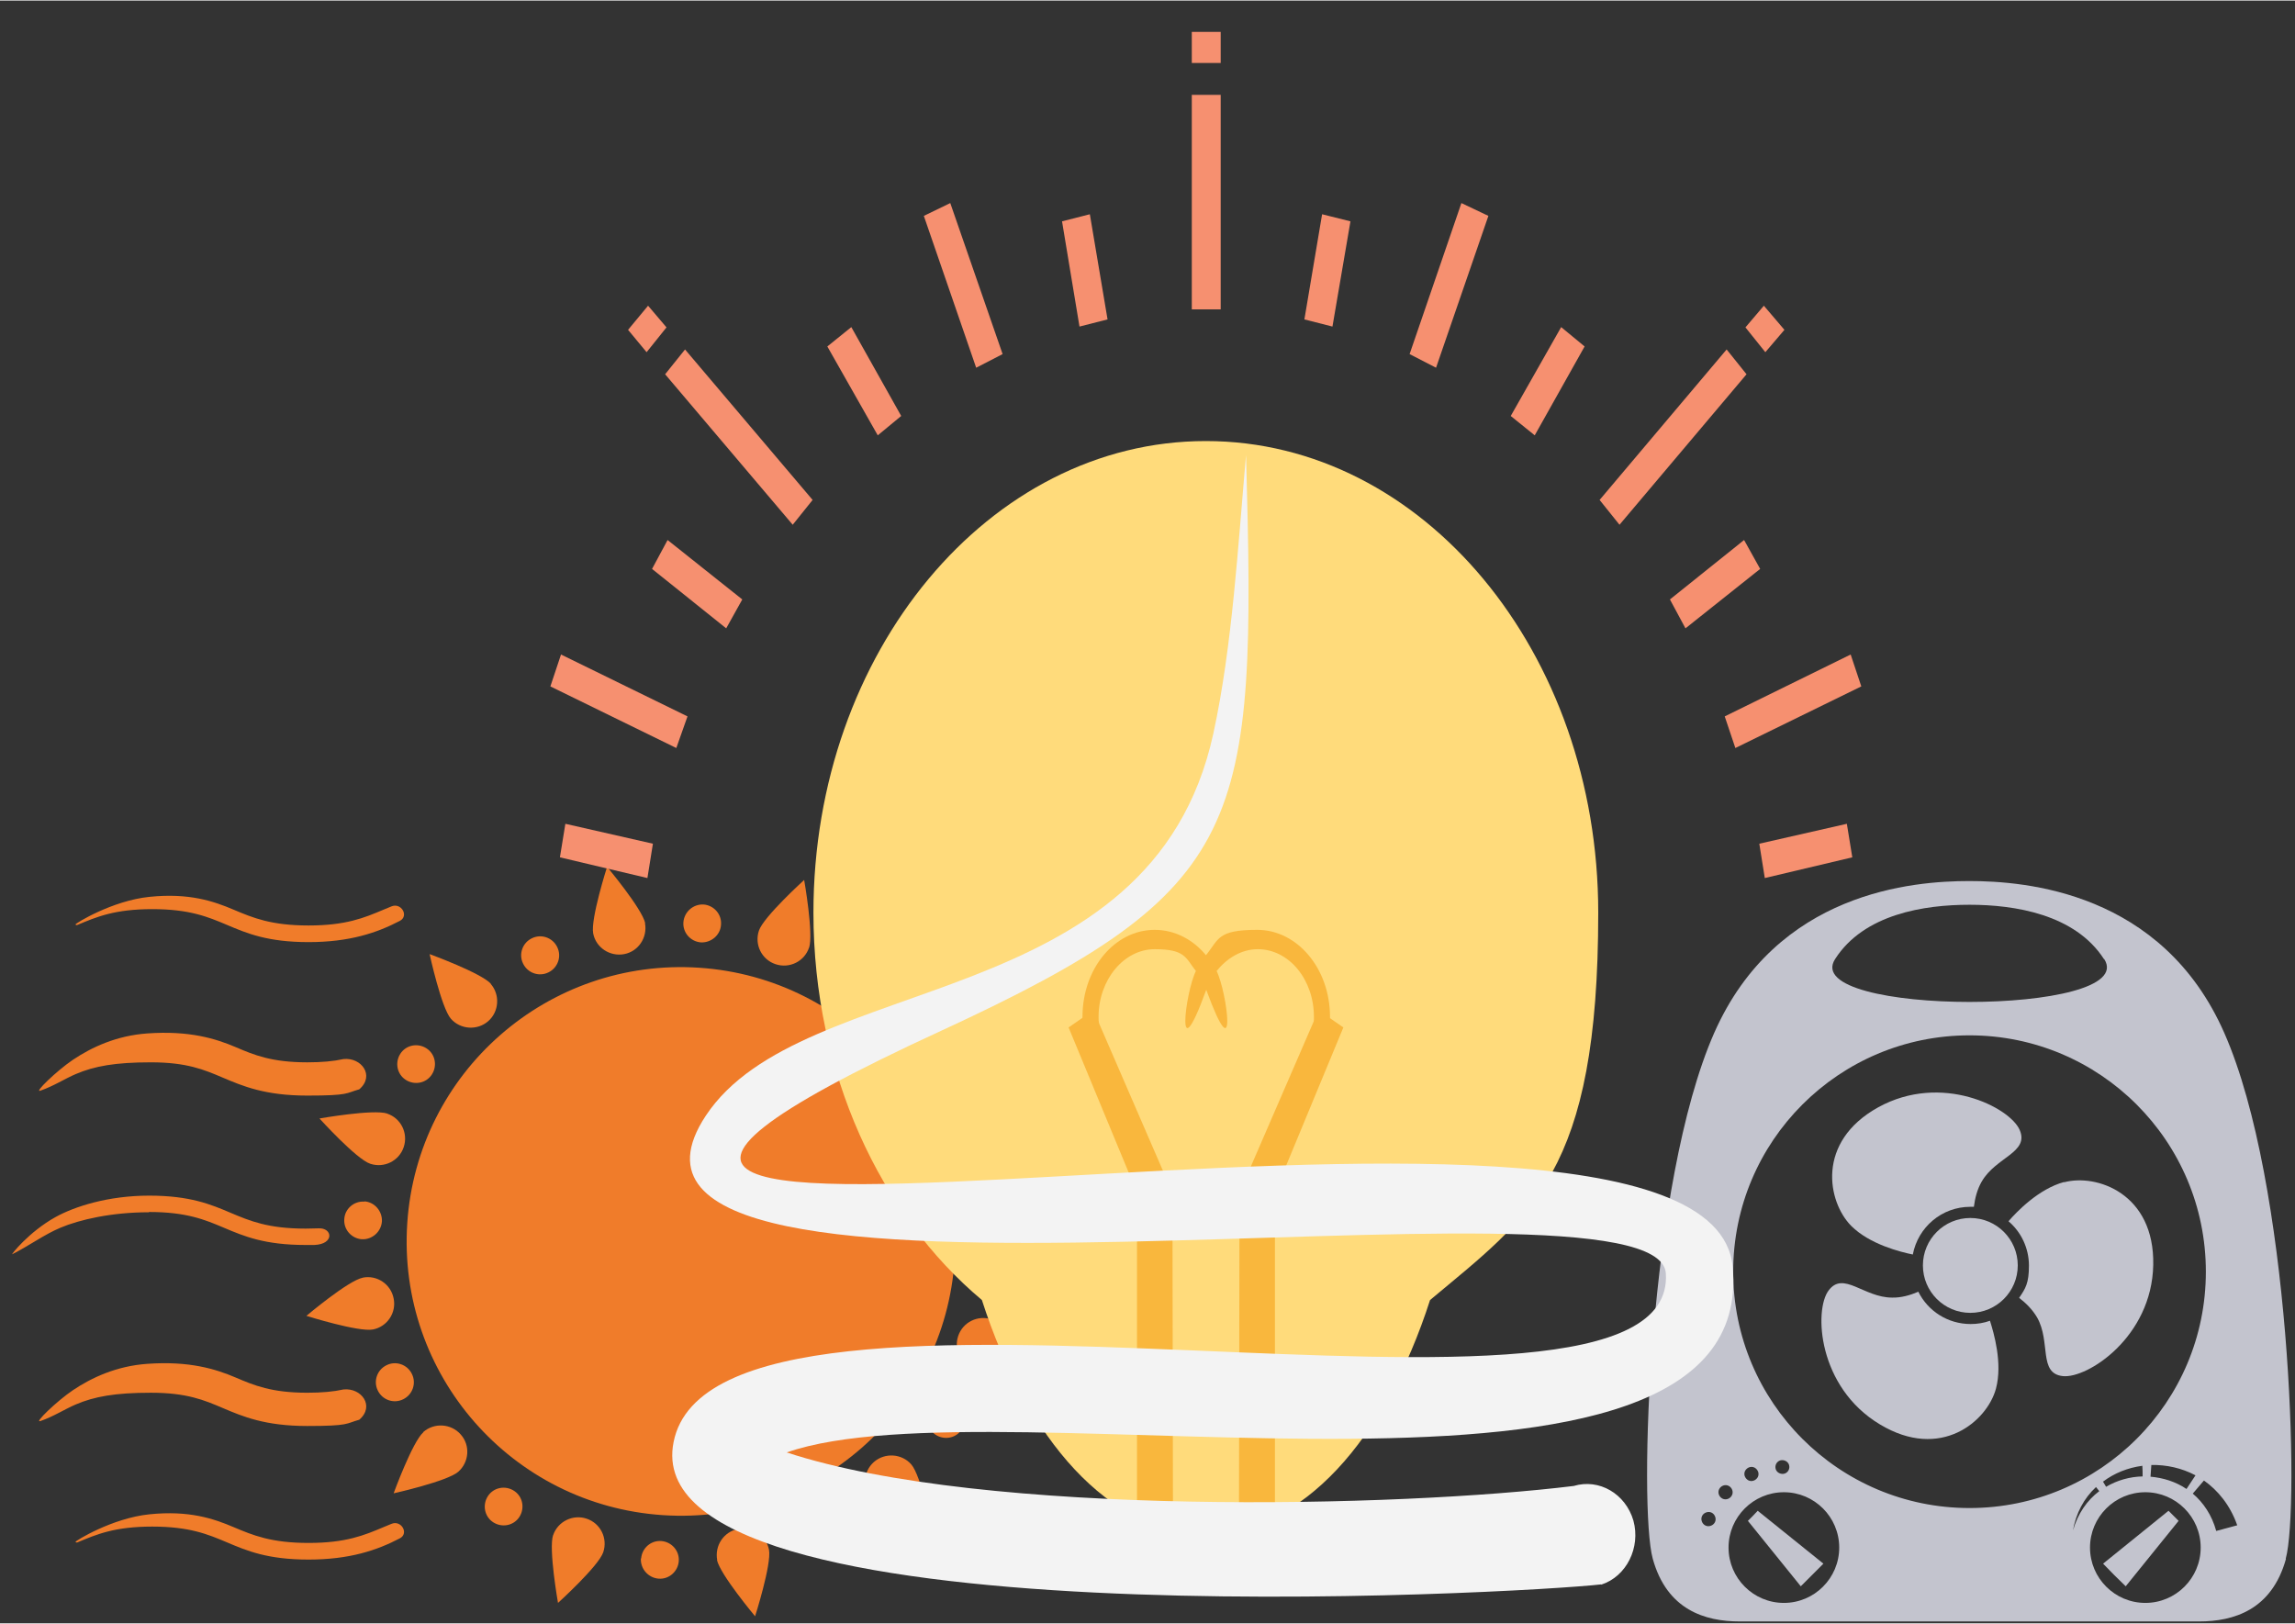
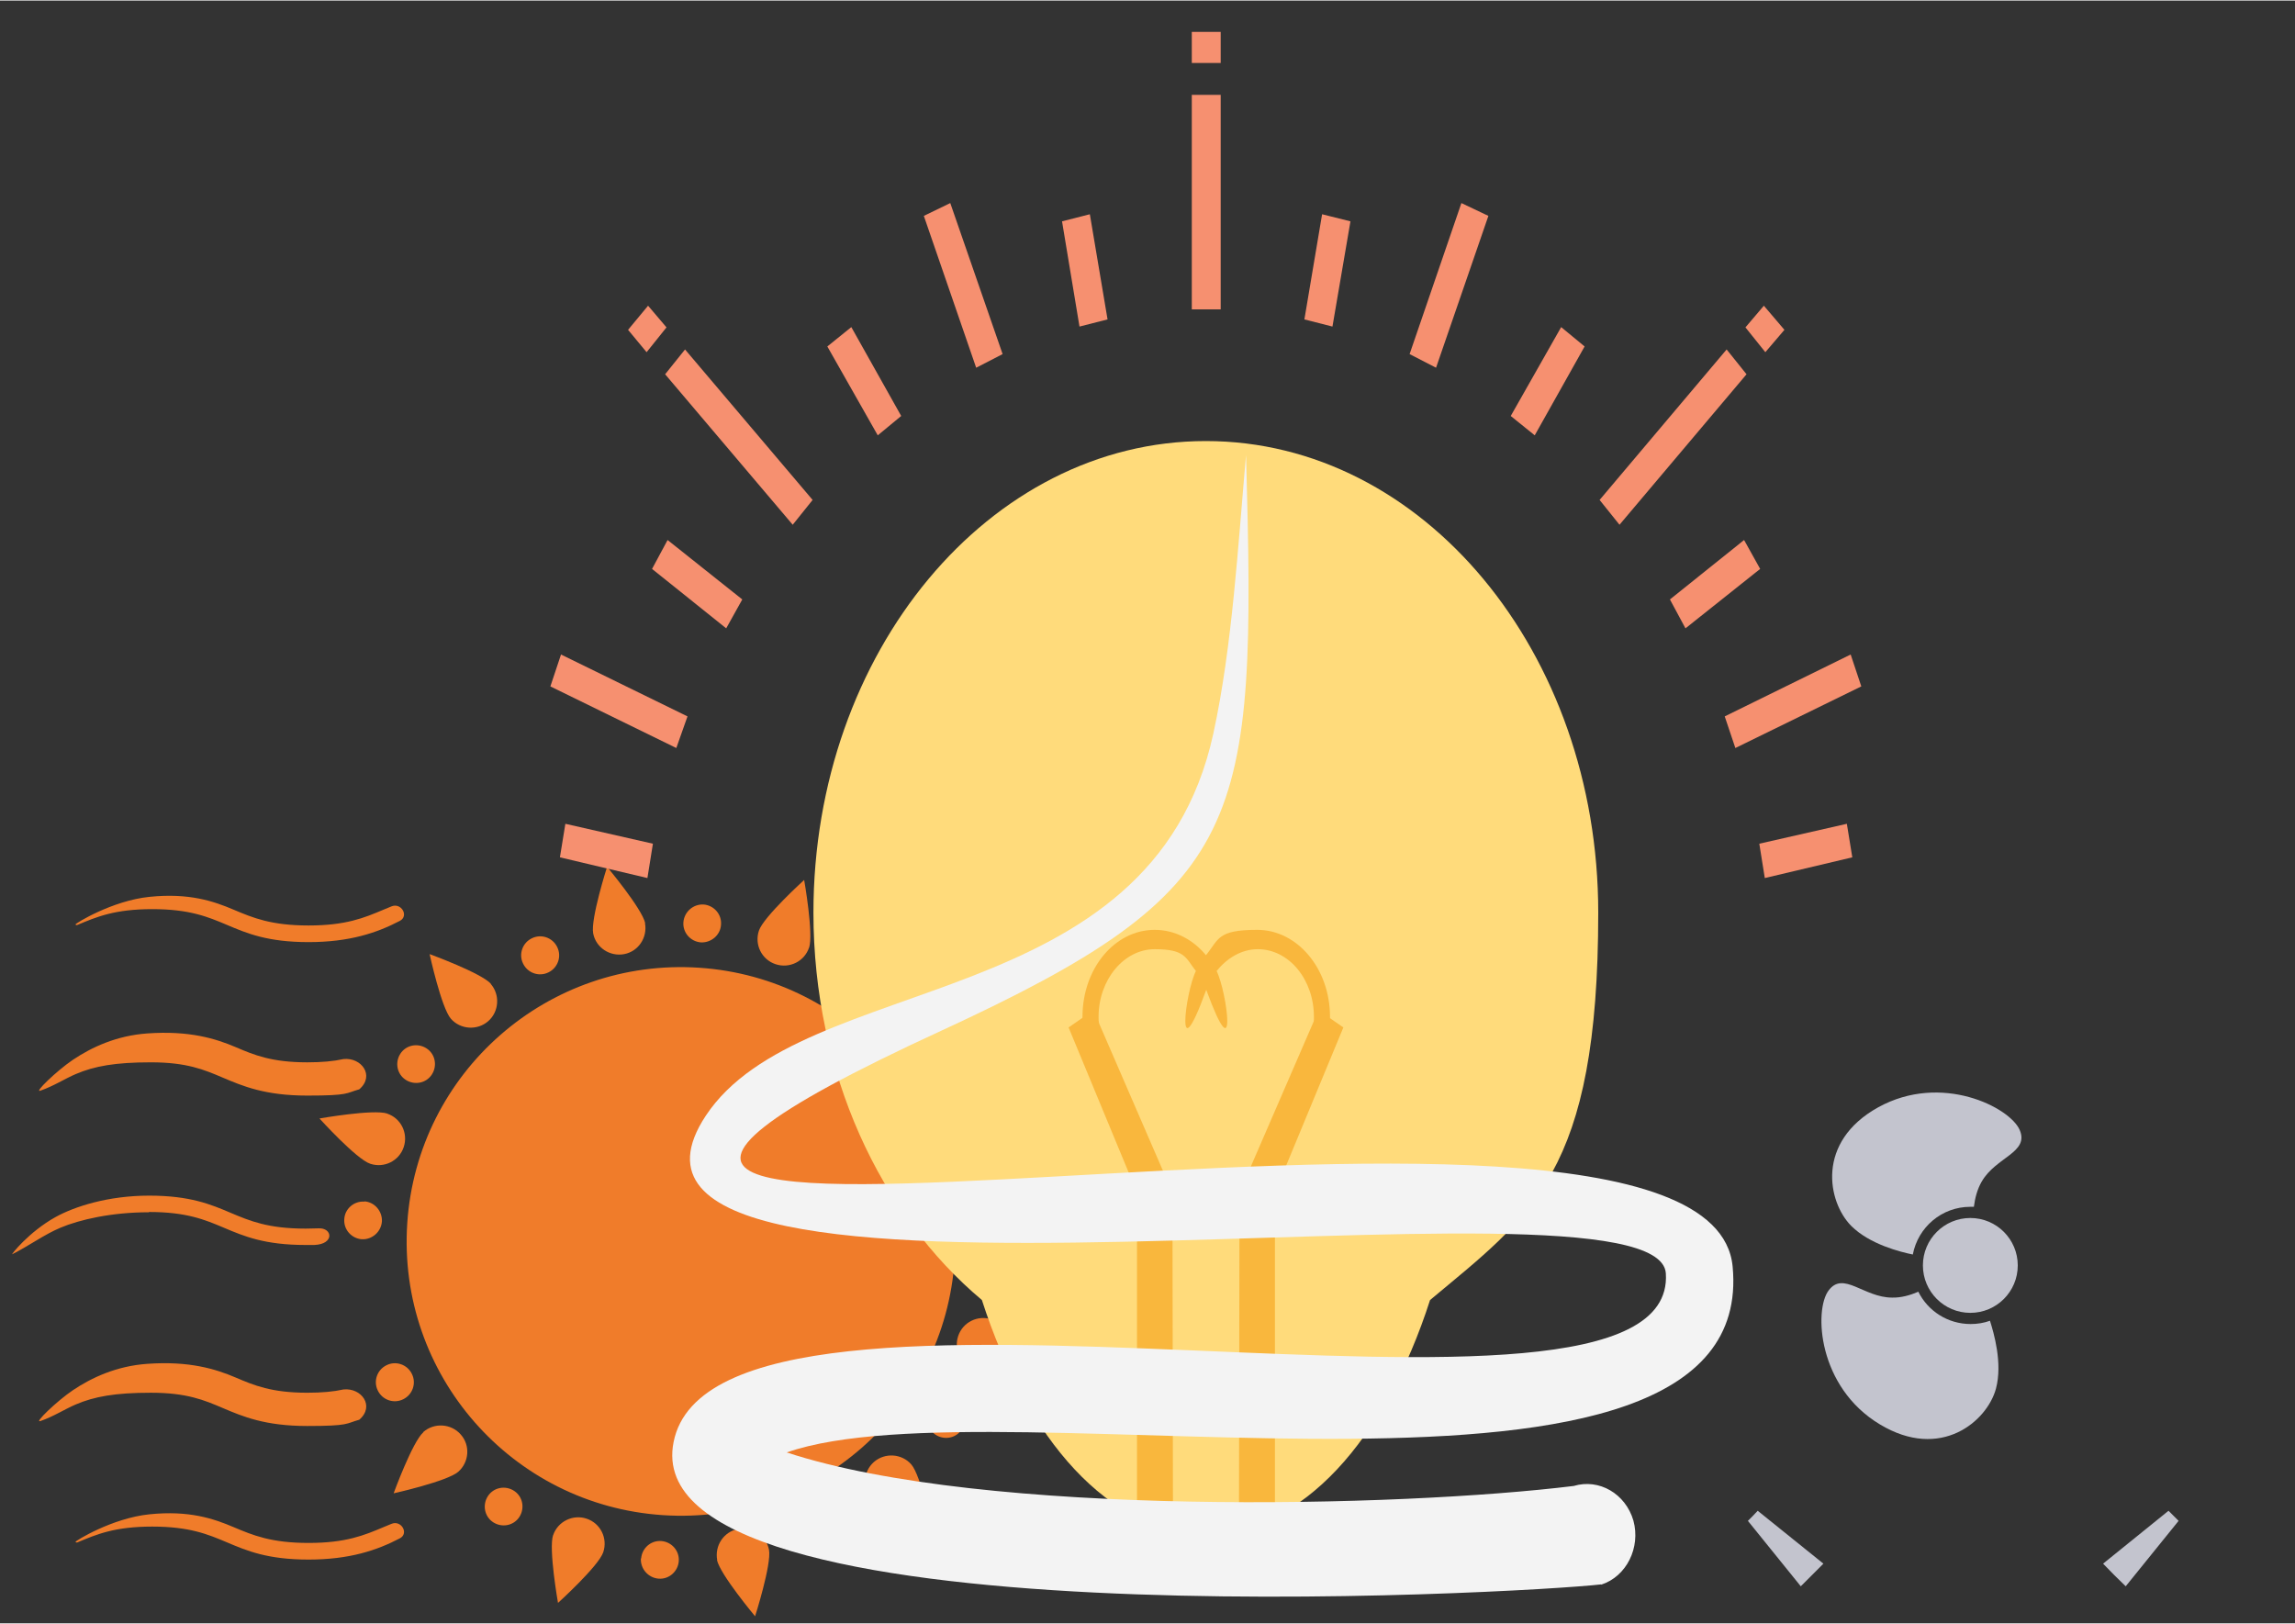
<svg xmlns="http://www.w3.org/2000/svg" id="Calque_1" version="1.1" viewBox="0 0 841.9 595.3" preserveAspectRatio="xMidYMid meet" width="212" height="150">
  <rect x="0" y="0" width="841.9" height="595.3" fill="#333333" stroke="none" />
  <defs>
    <style>
      .st0 {
        fill: #c3c4ce;
      }

      .st1 {
        fill: #f9b73d;
      }

      .st1, .st2, .st3, .st4 {
        fill-rule: evenodd;
      }

      .st2 {
        fill: #f69070;
      }

      .st3 {
        fill: #ffdb7b;
      }

      .st5 {
        fill: #f07c2a;
      }

      .st4 {
        fill: #f3f3f3;
      }
    </style>
  </defs>
  <g>
    <path class="st0" d="M722.8,442.5c.4,0,.8,0,1.3,0,.4-3.1,1.2-6.4,2.9-9.3,5.2-9,17.5-10.6,13.9-18.9-3.6-8.3-28.7-21.1-51.9-8.3-22.9,12.7-18.6,34.7-9.9,43.5,6.8,6.8,18.2,9.6,22.6,10.5,1.9-10,10.6-17.5,21.1-17.5Z" />
    <path class="st0" d="M703.6,473.7c-2.8,1.2-6.2,2.2-9.5,2.1-10.4,0-17.9-9.9-23.3-2.6-5.4,7.2-4,35.4,18.8,49.1,22.4,13.5,39.4-1.2,42.6-13.1,2.5-9.3-.8-20.5-2.2-24.9-2.2.8-4.6,1.2-7.1,1.2-8.4,0-15.7-4.8-19.2-11.9Z" />
-     <path class="st0" d="M757.2,433.4c-9.3,2.5-17.4,10.9-20.4,14.4,4.6,3.9,7.5,9.8,7.5,16.3s-1.3,8.4-3.6,11.8c2.5,1.9,4.9,4.3,6.6,7.2,5.1,9,.4,20.5,9.4,21.5,9,1,32.7-14.3,33.2-40.8.5-26.2-20.8-33.5-32.7-30.3Z" />
    <circle class="st0" cx="722.8" cy="464" r="17.4" />
    <polygon class="st0" points="644.8 554 643 555.9 641.2 557.7 660.6 581.7 664.7 577.6 668.9 573.4 644.8 554" />
    <polygon class="st0" points="799.2 557.7 797.4 555.9 795.5 554 771.5 573.4 775.6 577.6 779.8 581.7 799.2 557.7" />
-     <path class="st0" d="M838.6,571.6c-5.2,18.8-19.2,23-31.9,23h-168.5c-12.7,0-26.7-4.2-31.9-23-5.2-18.8-1.7-137.7,22.5-192.8,22.9-52,73.2-55.8,93.6-55.8s70.8,3.8,93.6,55.8c24.2,55,27.7,174,22.5,192.8ZM771.8,351.6c-10.6-16.4-32.7-19.9-49.3-19.9s-38.7,3.4-49.3,19.9c-13.6,21,112.2,21,98.7,0ZM722.5,379.6c-47.9,0-86.7,38.8-86.7,86.7s38.8,86.7,86.7,86.7,86.7-38.8,86.7-86.7-38.8-86.7-86.7-86.7ZM652.2,536c-1.1.9-1.2,2.6-.3,3.6s2.6,1.2,3.6.3c1.1-.9,1.2-2.6.3-3.6s-2.6-1.2-3.6-.3ZM640.2,539.3c-.7,1.3-.1,2.8,1.1,3.5,1.3.7,2.8.1,3.5-1.1.7-1.3.1-2.8-1.1-3.5-1.3-.7-2.8-.1-3.5,1.1ZM630.4,547c-.1,1.4,1,2.7,2.4,2.8,1.4.1,2.7-1,2.8-2.4.1-1.4-1-2.7-2.4-2.8-1.4-.1-2.7,1-2.8,2.4ZM624.3,557.9c.5,1.4,1.9,2.1,3.3,1.6,1.4-.5,2.1-1.9,1.6-3.3s-1.9-2.1-3.3-1.6c-1.4.5-2.1,1.9-1.6,3.3ZM654.4,547.2c-11.2,0-20.3,9.1-20.3,20.3s9.1,20.3,20.3,20.3,20.3-9.1,20.3-20.3-9.1-20.3-20.3-20.3ZM787,547.2c-11.2,0-20.3,9.1-20.3,20.3s9.1,20.3,20.3,20.3,20.3-9.1,20.3-20.3-9.1-20.3-20.3-20.3ZM760.4,561.4c1.8-6.4,5.3-11.3,9.7-14.6-.4-.5-.8-1-1.2-1.5-4.4,4.1-7.4,9.6-8.5,16.2ZM771.4,543.2c.4.7.8,1.3,1.2,2,4.1-2.4,8.7-3.7,13.4-3.8,0-1.3,0-2.6-.1-3.9-5.3.7-10.3,2.7-14.4,5.8ZM789.2,537.2c-.1,1.4-.2,2.8-.3,4.3,4.6.4,9.2,1.8,13.2,4.5,1.1-1.7,2.2-3.3,3.3-5-5.1-2.7-10.7-3.9-16.2-3.8ZM820.7,559.3c-2.6-7.4-7.1-12.8-12.2-16.4-1.4,1.6-2.7,3.2-4.1,4.8,3.9,3.3,7,7.9,8.6,13.7,2.6-.7,5.2-1.4,7.8-2.1Z" />
  </g>
  <g>
    <path class="st5" d="M54.7,444.4c13.7,0,20.4,2.8,27.5,5.8,7.3,3.1,14.9,6.3,29.9,6.3s2.1,0,3.2,0c7.5-.3,6.7-6.4,1.5-6.1-1.5,0-3,.1-4.7.1-13.7,0-20.4-2.8-27.5-5.8-7.3-3.1-14.9-6.3-29.9-6.3s-27.4,4-34.4,7.9c-9.7,5.4-16.4,13.9-15.8,13.6,6.8-3.5,11.7-7.2,17.6-9.7,7.1-3,18.8-5.7,32.5-5.7Z" />
    <path class="st5" d="M149.4,448.5c3.7-55.4,51.6-97.4,107.1-93.7,55.4,3.7,97.4,51.6,93.7,107.1-3.7,55.5-51.6,97.4-107.1,93.7-55.4-3.7-97.4-51.6-93.7-107.1Z" />
    <g>
      <path class="st5" d="M263.1,572.1c-1-5.3,2.4-10.4,7.6-11.4,5.3-1,10.4,2.4,11.4,7.6,1,5.3-5.1,24.4-5.1,24.4,0,0-12.9-15.4-14-20.7Z" />
      <path class="st5" d="M319.7,549.8c-3.5-4-3.1-10.2.9-13.7,4-3.5,10.2-3.1,13.7.9,3.5,4,7.8,23.7,7.8,23.7,0,0-18.9-6.9-22.4-10.9Z" />
      <path class="st5" d="M357.6,502.2c-5.1-1.7-7.8-7.2-6.1-12.3,1.7-5.1,7.2-7.8,12.3-6.1,5.1,1.7,18.6,16.6,18.6,16.6,0,0-19.8,3.5-24.9,1.8Z" />
      <path class="st5" d="M366.7,442c-5.2,1-10.4-2.4-11.4-7.6-1-5.3,2.4-10.4,7.6-11.4,5.2-1,24.4,5.1,24.4,5.1,0,0-15.4,12.9-20.7,14Z" />
      <path class="st5" d="M344.4,385.4c-4,3.5-10.2,3.1-13.7-.9-3.5-4-3.1-10.2.9-13.7,4-3.5,23.7-7.8,23.7-7.8,0,0-6.9,18.9-10.9,22.4Z" />
      <path class="st5" d="M296.8,347.4c-1.7,5.1-7.2,7.8-12.3,6.1-5.1-1.7-7.8-7.2-6.1-12.3,1.7-5.1,16.6-18.6,16.6-18.6,0,0,3.5,19.8,1.8,24.9Z" />
      <path class="st5" d="M236.6,338.4c1,5.3-2.4,10.4-7.6,11.4-5.3,1-10.4-2.4-11.4-7.6-1-5.3,5.1-24.4,5.1-24.4,0,0,12.9,15.4,14,20.7Z" />
      <path class="st5" d="M180,360.7c3.5,4,3.1,10.2-.9,13.7-4,3.5-10.2,3.1-13.7-.9-3.5-4-7.8-23.7-7.8-23.7,0,0,18.9,6.9,22.5,10.9Z" />
      <path class="st5" d="M142,408.3c5.1,1.7,7.8,7.2,6.1,12.3-1.7,5.1-7.2,7.8-12.3,6.1-5.1-1.7-18.6-16.6-18.6-16.6,0,0,19.8-3.5,24.9-1.8Z" />
-       <path class="st5" d="M133,468.5c5.3-1.1,10.4,2.4,11.4,7.6,1.1,5.3-2.4,10.4-7.6,11.4-5.3,1-24.4-5-24.4-5,0,0,15.4-13,20.7-14Z" />
      <path class="st5" d="M155.3,525.1c4-3.5,10.2-3.1,13.7.9,3.6,4,3.1,10.2-.9,13.7-4,3.5-23.7,7.9-23.7,7.9,0,0,6.9-18.9,10.9-22.4Z" />
      <path class="st5" d="M202.9,563c1.7-5.1,7.3-7.8,12.3-6.1,5.1,1.7,7.8,7.2,6.1,12.3-1.7,5.1-16.6,18.6-16.6,18.6,0,0-3.5-19.8-1.8-24.9Z" />
      <path class="st5" d="M235.2,571.5c.3-3.8,3.6-6.7,7.4-6.4,3.8.3,6.7,3.6,6.4,7.4-.3,3.8-3.6,6.7-7.4,6.4-3.8-.3-6.7-3.6-6.5-7.4Z" />
      <path class="st5" d="M295.2,563.3c-1.7-3.4-.3-7.6,3.2-9.3,3.4-1.7,7.6-.3,9.3,3.2,1.7,3.4.3,7.6-3.2,9.3-3.4,1.7-7.6.3-9.3-3.2Z" />
      <path class="st5" d="M343.2,526.1c-3.2-2.1-4-6.4-1.9-9.6,2.1-3.2,6.4-4,9.6-1.9,3.2,2.1,4,6.4,1.9,9.6-2.1,3.2-6.4,4-9.6,1.9Z" />
      <path class="st5" d="M366.1,469.9c-3.8-.3-6.7-3.5-6.5-7.4.3-3.8,3.6-6.7,7.4-6.4,3.8.3,6.7,3.6,6.4,7.4-.2,3.8-3.5,6.7-7.4,6.5Z" />
      <path class="st5" d="M357.9,409.8c-3.4,1.7-7.6.3-9.3-3.2-1.7-3.4-.3-7.6,3.2-9.3,3.4-1.7,7.6-.3,9.3,3.2,1.7,3.4.3,7.6-3.2,9.3Z" />
      <path class="st5" d="M320.7,361.9c-2.1,3.2-6.4,4-9.6,1.9-3.2-2.1-4-6.4-1.9-9.6,2.1-3.2,6.4-4,9.6-1.9,3.2,2.1,4,6.4,1.9,9.6Z" />
      <path class="st5" d="M264.5,339c-.2,3.8-3.6,6.7-7.4,6.5-3.8-.3-6.7-3.6-6.4-7.4.3-3.8,3.6-6.7,7.4-6.5,3.8.3,6.7,3.6,6.4,7.4Z" />
      <path class="st5" d="M204.4,347.2c1.7,3.4.3,7.6-3.2,9.3-3.4,1.7-7.6.3-9.3-3.2-1.7-3.4-.3-7.6,3.2-9.3,3.4-1.7,7.6-.3,9.3,3.2Z" />
      <path class="st5" d="M156.5,384.4c3.2,2.1,4,6.4,1.9,9.6-2.1,3.2-6.4,4-9.6,1.9-3.2-2.1-4-6.4-1.9-9.6,2.1-3.2,6.4-4,9.6-1.9Z" />
      <path class="st5" d="M133.6,440.5c3.8.2,6.7,3.6,6.5,7.4-.3,3.8-3.6,6.7-7.4,6.5-3.8-.3-6.7-3.6-6.4-7.4.2-3.8,3.6-6.7,7.4-6.4Z" />
      <path class="st5" d="M141.8,500.6c3.4-1.7,7.6-.3,9.3,3.2,1.7,3.4.3,7.6-3.2,9.3-3.4,1.7-7.6.3-9.3-3.2-1.7-3.4-.3-7.6,3.2-9.3Z" />
      <path class="st5" d="M179,548.6c2.1-3.2,6.4-4,9.6-1.9,3.2,2.1,4,6.4,1.9,9.6-2.1,3.2-6.4,4-9.6,1.9-3.2-2.1-4-6.4-1.9-9.6Z" />
    </g>
    <path class="st5" d="M55.8,333.3c13.7,0,20.4,2.8,27.5,5.8,7.3,3.1,14.9,6.3,29.9,6.3s25.1-3.4,33.5-7.8c3.4-1.8.5-6.8-3.1-5.3-1,.4-1.9.8-2.9,1.2-7.1,3-13.8,5.8-27.5,5.8s-20.4-2.8-27.5-5.8c-7.3-3.1-16.3-6.2-30.9-4.7-13.7,1.4-27.2,9.8-27.1,10.1s.4.3.7.2c7.1-3,13.8-5.8,27.5-5.8Z" />
    <path class="st5" d="M55.8,559.8c13.7,0,20.4,2.8,27.5,5.8,7.3,3.1,14.9,6.3,29.9,6.3s25.1-3.4,33.5-7.8c3.4-1.8.5-6.8-3.1-5.3-1,.4-1.9.8-2.9,1.2-7.1,3-13.8,5.8-27.5,5.8s-20.4-2.8-27.5-5.8c-7.3-3.1-16.3-6.2-30.9-4.7-13.7,1.4-27.2,9.8-27.1,10.1.1.2.4.3.7.2,7.1-3,13.8-5.8,27.5-5.8Z" />
    <path class="st5" d="M55.4,510.7c13.1,0,19.5,2.7,26.3,5.6,7.3,3.1,15.5,6.6,31,6.6s14.1-.9,19.1-2.3c5.8-5,.8-11.8-5.8-11.1-3.6.8-7.9,1.2-13.3,1.2-13.1,0-19.5-2.7-26.3-5.6-7.3-3.1-16.9-6.1-32.4-5-11.2.8-20.3,5-27.3,9.7-5.9,4-14.4,12.2-11.9,11.3,4.9-1.7,9-4.4,13-6.1,6.8-2.9,14.4-4.3,27.5-4.3Z" />
    <path class="st5" d="M55.4,389.5c13.1,0,19.5,2.7,26.3,5.6,7.3,3.1,15.5,6.6,31,6.6s14.1-.9,19.1-2.3c5.8-5,.8-11.8-5.8-11.1-3.6.8-7.9,1.2-13.3,1.2-13.1,0-19.5-2.7-26.3-5.6-7.3-3.1-16.9-6.1-32.4-5-11.2.8-20.3,5-27.3,9.7-5.9,4-14.4,12.2-11.9,11.3,4.9-1.7,9-4.4,13-6.1,6.8-2.9,14.4-4.3,27.5-4.3Z" />
  </g>
  <g id="Idea">
    <g id="Idea1" data-name="Idea">
      <path id="Lightbulb" class="st3" d="M442.4,161.6c79.6,0,143.9,77.4,143.9,173s-24.4,110.9-61.7,142.1c-16.5,51.3-47.1,85.8-82.3,85.8s-65.6-34.5-82.1-85.8c-37.3-31.3-61.8-83.3-61.8-142.1,0-95.6,64.5-173,143.9-173h0Z" />
      <g id="Bulb">
        <path class="st1" d="M430.4,561.3c-4.7-1.1-9-2.8-13.3-4.7v-119.3l-25.1-60.6,9.1-6.3,29,66.9.2,124Z" />
        <path class="st1" d="M467.8,556.6c-4.3,1.9-8.8,3.7-13.3,4.7l.2-124,29-66.9,9.1,6.3-25.1,60.6v119.3Z" />
        <path class="st1" d="M487.7,375.2c.2-.6.2-1.5.2-2.4,0-17.7-12-31.9-26.7-31.9s-14,3.4-18.8,9.3c-4.8-5.8-11.5-9.3-18.8-9.3-14.7,0-26.5,14.2-26.5,31.9v2.4h6.1c-.2-.6-.2-1.5-.2-2.4,0-13.6,9.3-24.8,20.6-24.8s11.3,3.2,15.1,8c-3.9,7.8-7.7,38.6,3.8,6.9,11.6,31.7,7.7.9,3.8-6.9,3.8-4.7,9.1-8,15.1-8,11.5,0,20.6,11.2,20.6,24.8v2.4h5.9Z" />
      </g>
      <path id="Smoke" class="st4" d="M587.4,581c-27.2,3.2-355.2,22.2-340.3-52.2,15.9-80.5,368.8,11.4,364-61.9-2.9-42.7-411,31.1-352.2-57.8,35.5-53.7,163.6-36.4,186.2-140.2,7-32.1,9.1-69.7,12-102.2,3.8,136.5.9,159.2-111.8,211.2-268.1,123.4,281.2-9.5,290.3,86.5,10,104.8-269.2,41-347,68.2,72.8,23.9,225.3,20.1,288.7,12.3,9.3-2.8,19,2.8,21.9,12.7,2.7,9.9-2.5,20.5-11.8,23.5h0Z" />
      <path id="Blink" class="st2" d="M437.2,113.3h10.6V34.6h-10.6v78.7ZM252.2,262.6l-4.1,11.6-46.2-22.6,3.9-11.7,46.4,22.7ZM367.8,129.7l-9.7,5-19.2-55.7,9.7-4.7,19.2,55.4ZM239.5,309.4l-2,12.5-32.1-7.6,2-12.3,32.1,7.3ZM272.3,219.7l-5.9,10.6-27.2-21.8,5.7-10.6,27.4,21.8ZM330.6,152.4l-8.6,7.1-18.5-32.6,8.8-7.1,18.3,32.6ZM406.2,117l-10.2,2.6-6.4-38.6,10.2-2.6,6.5,38.6ZM237.7,112l-7.3,8.8,6.8,8.2,7.3-9.1-6.8-8ZM298.1,183.2l-7.3,9.1-46.8-55.2,7.3-9.1,46.8,55.2ZM632.7,262.6l3.9,11.6,46.2-22.6-3.9-11.7-46.2,22.7ZM517.1,129.7l9.7,5,19.2-55.7-9.9-4.7-19,55.4ZM645.4,309.4l2,12.5,32.1-7.6-2-12.3-32.1,7.3ZM612.6,219.7l5.7,10.6,27.4-21.8-5.9-10.6-27.2,21.8ZM554.2,152.4l8.8,7.1,18.3-32.6-8.6-7.1-18.5,32.6ZM478.6,117l10.2,2.6,6.6-38.6-10.4-2.6-6.5,38.6ZM647.1,112l7.5,8.8-7,8.2-7.3-9.1,6.8-8ZM437.2,11.5h10.6v11.4h-10.6v-11.4ZM586.8,183.2l7.3,9.1,46.6-55.2-7.3-9.1-46.6,55.2Z" />
    </g>
  </g>
</svg>